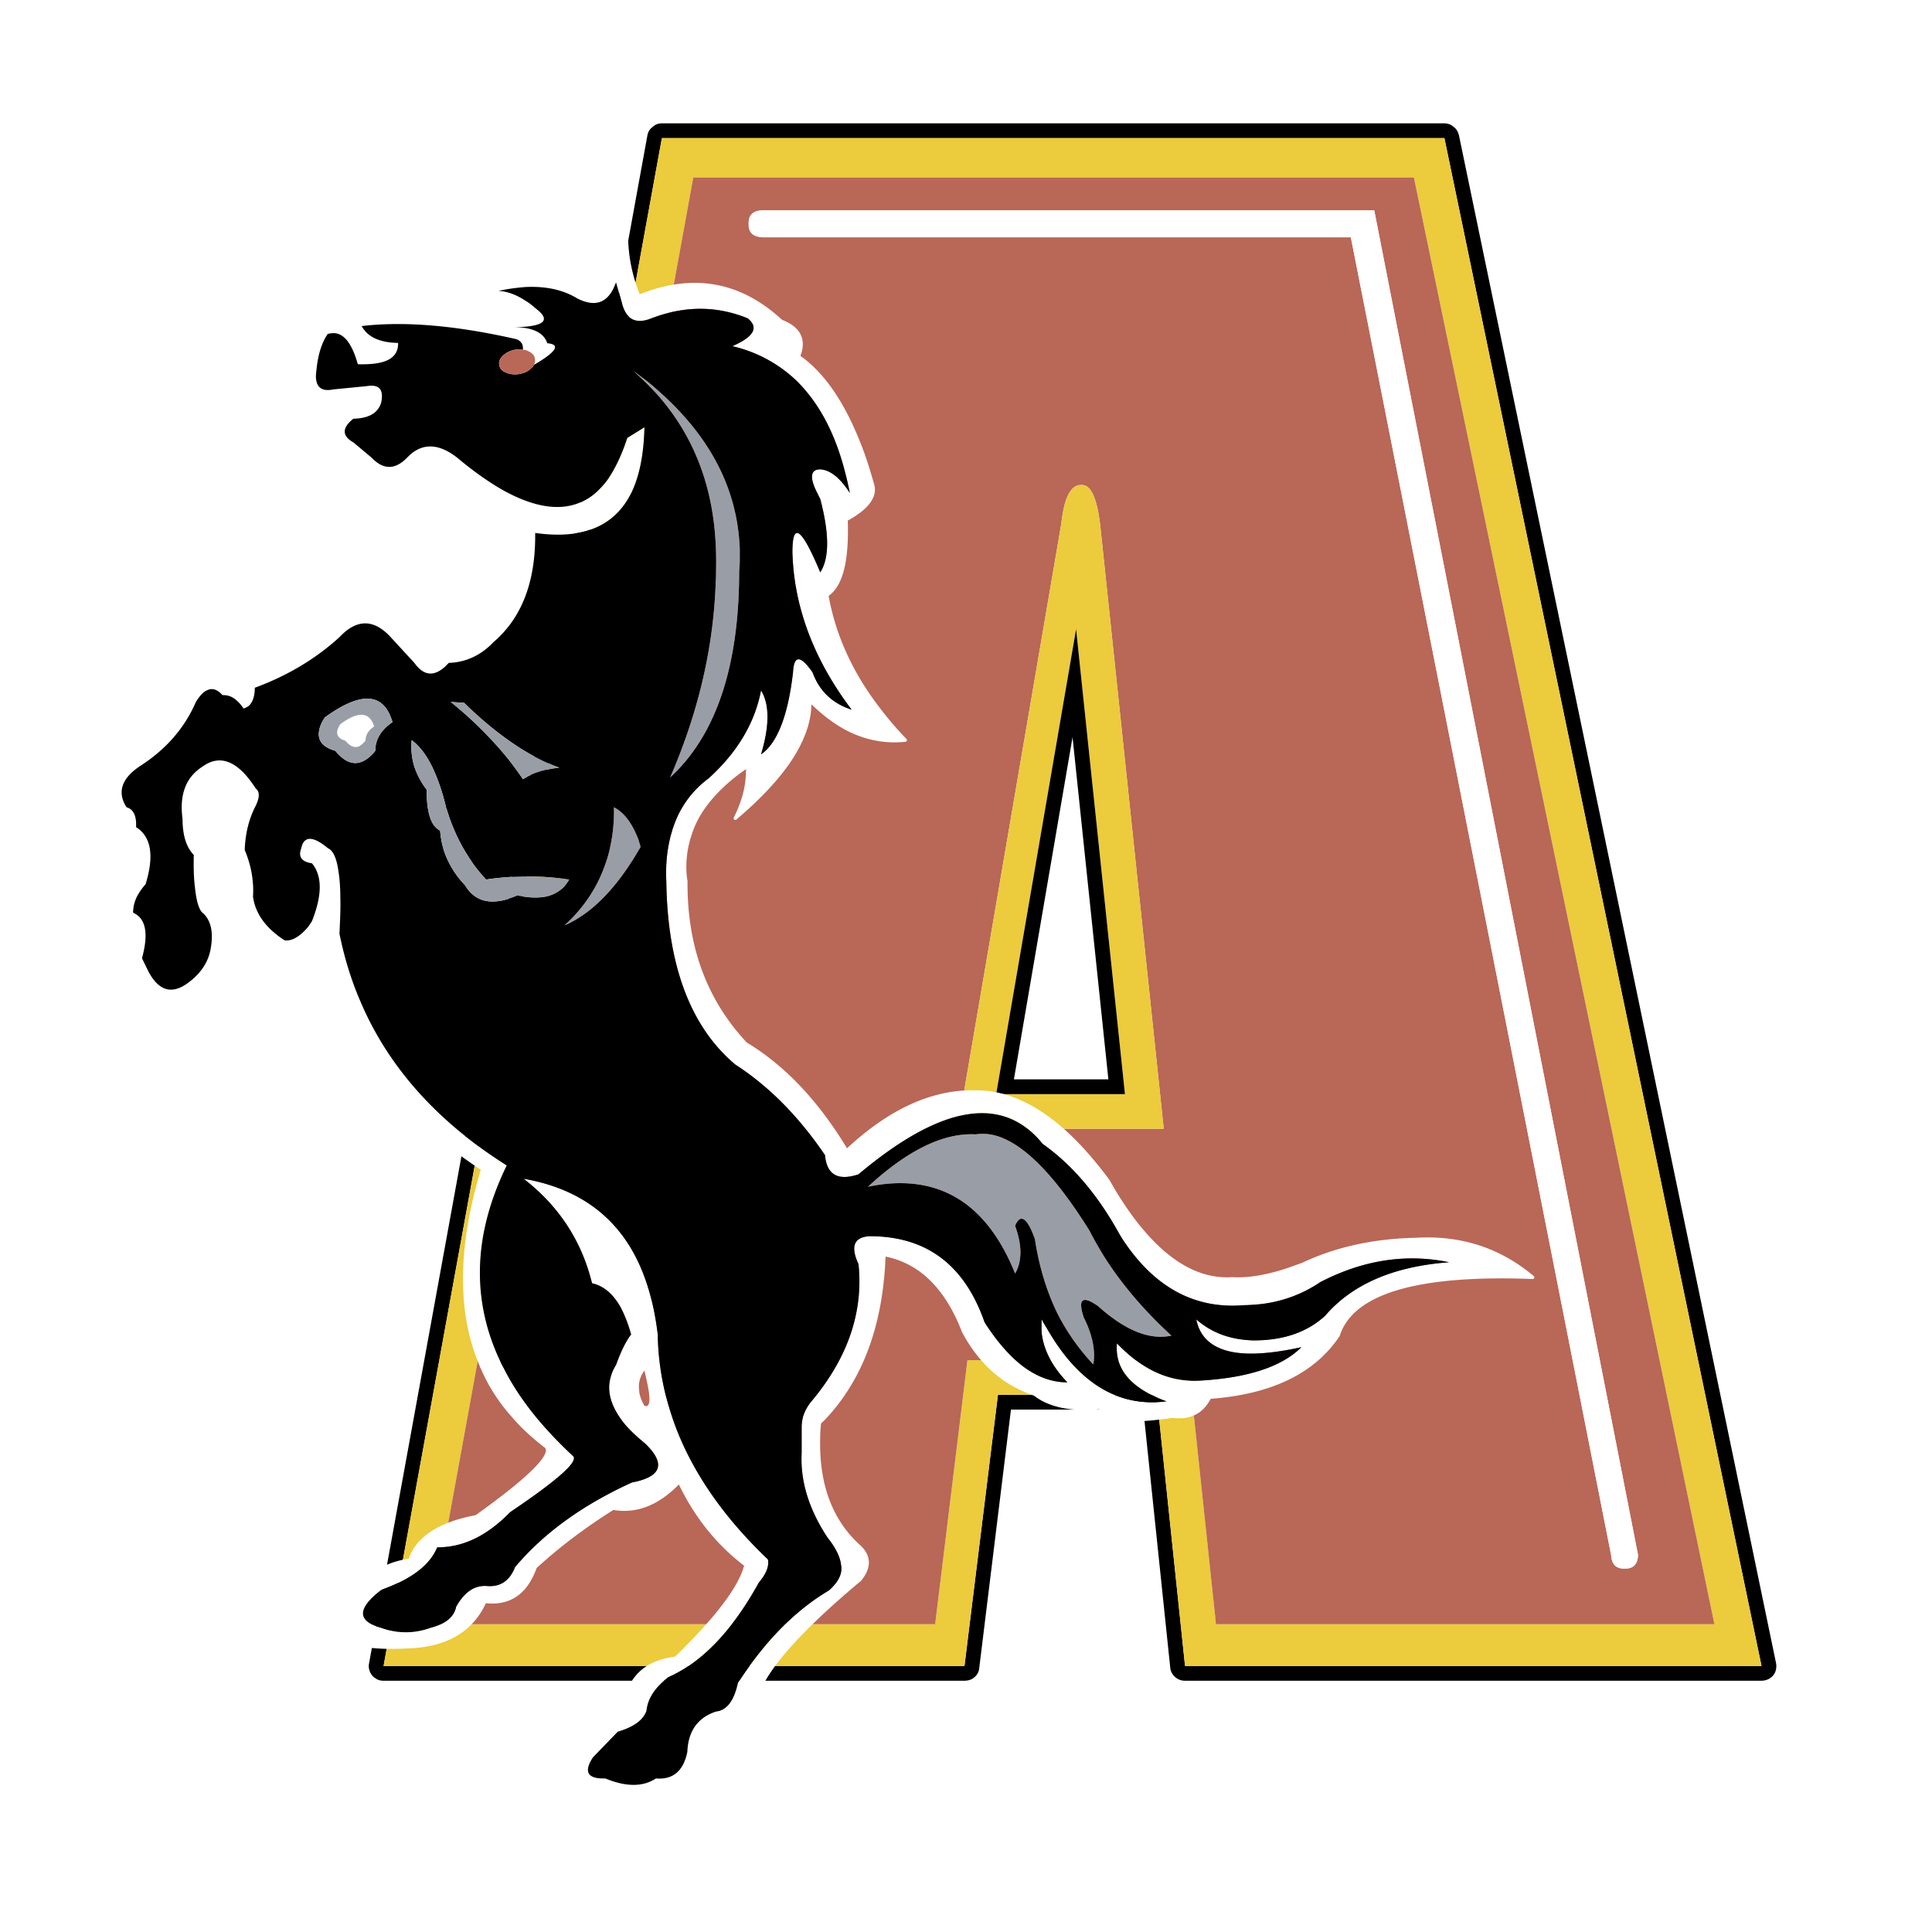
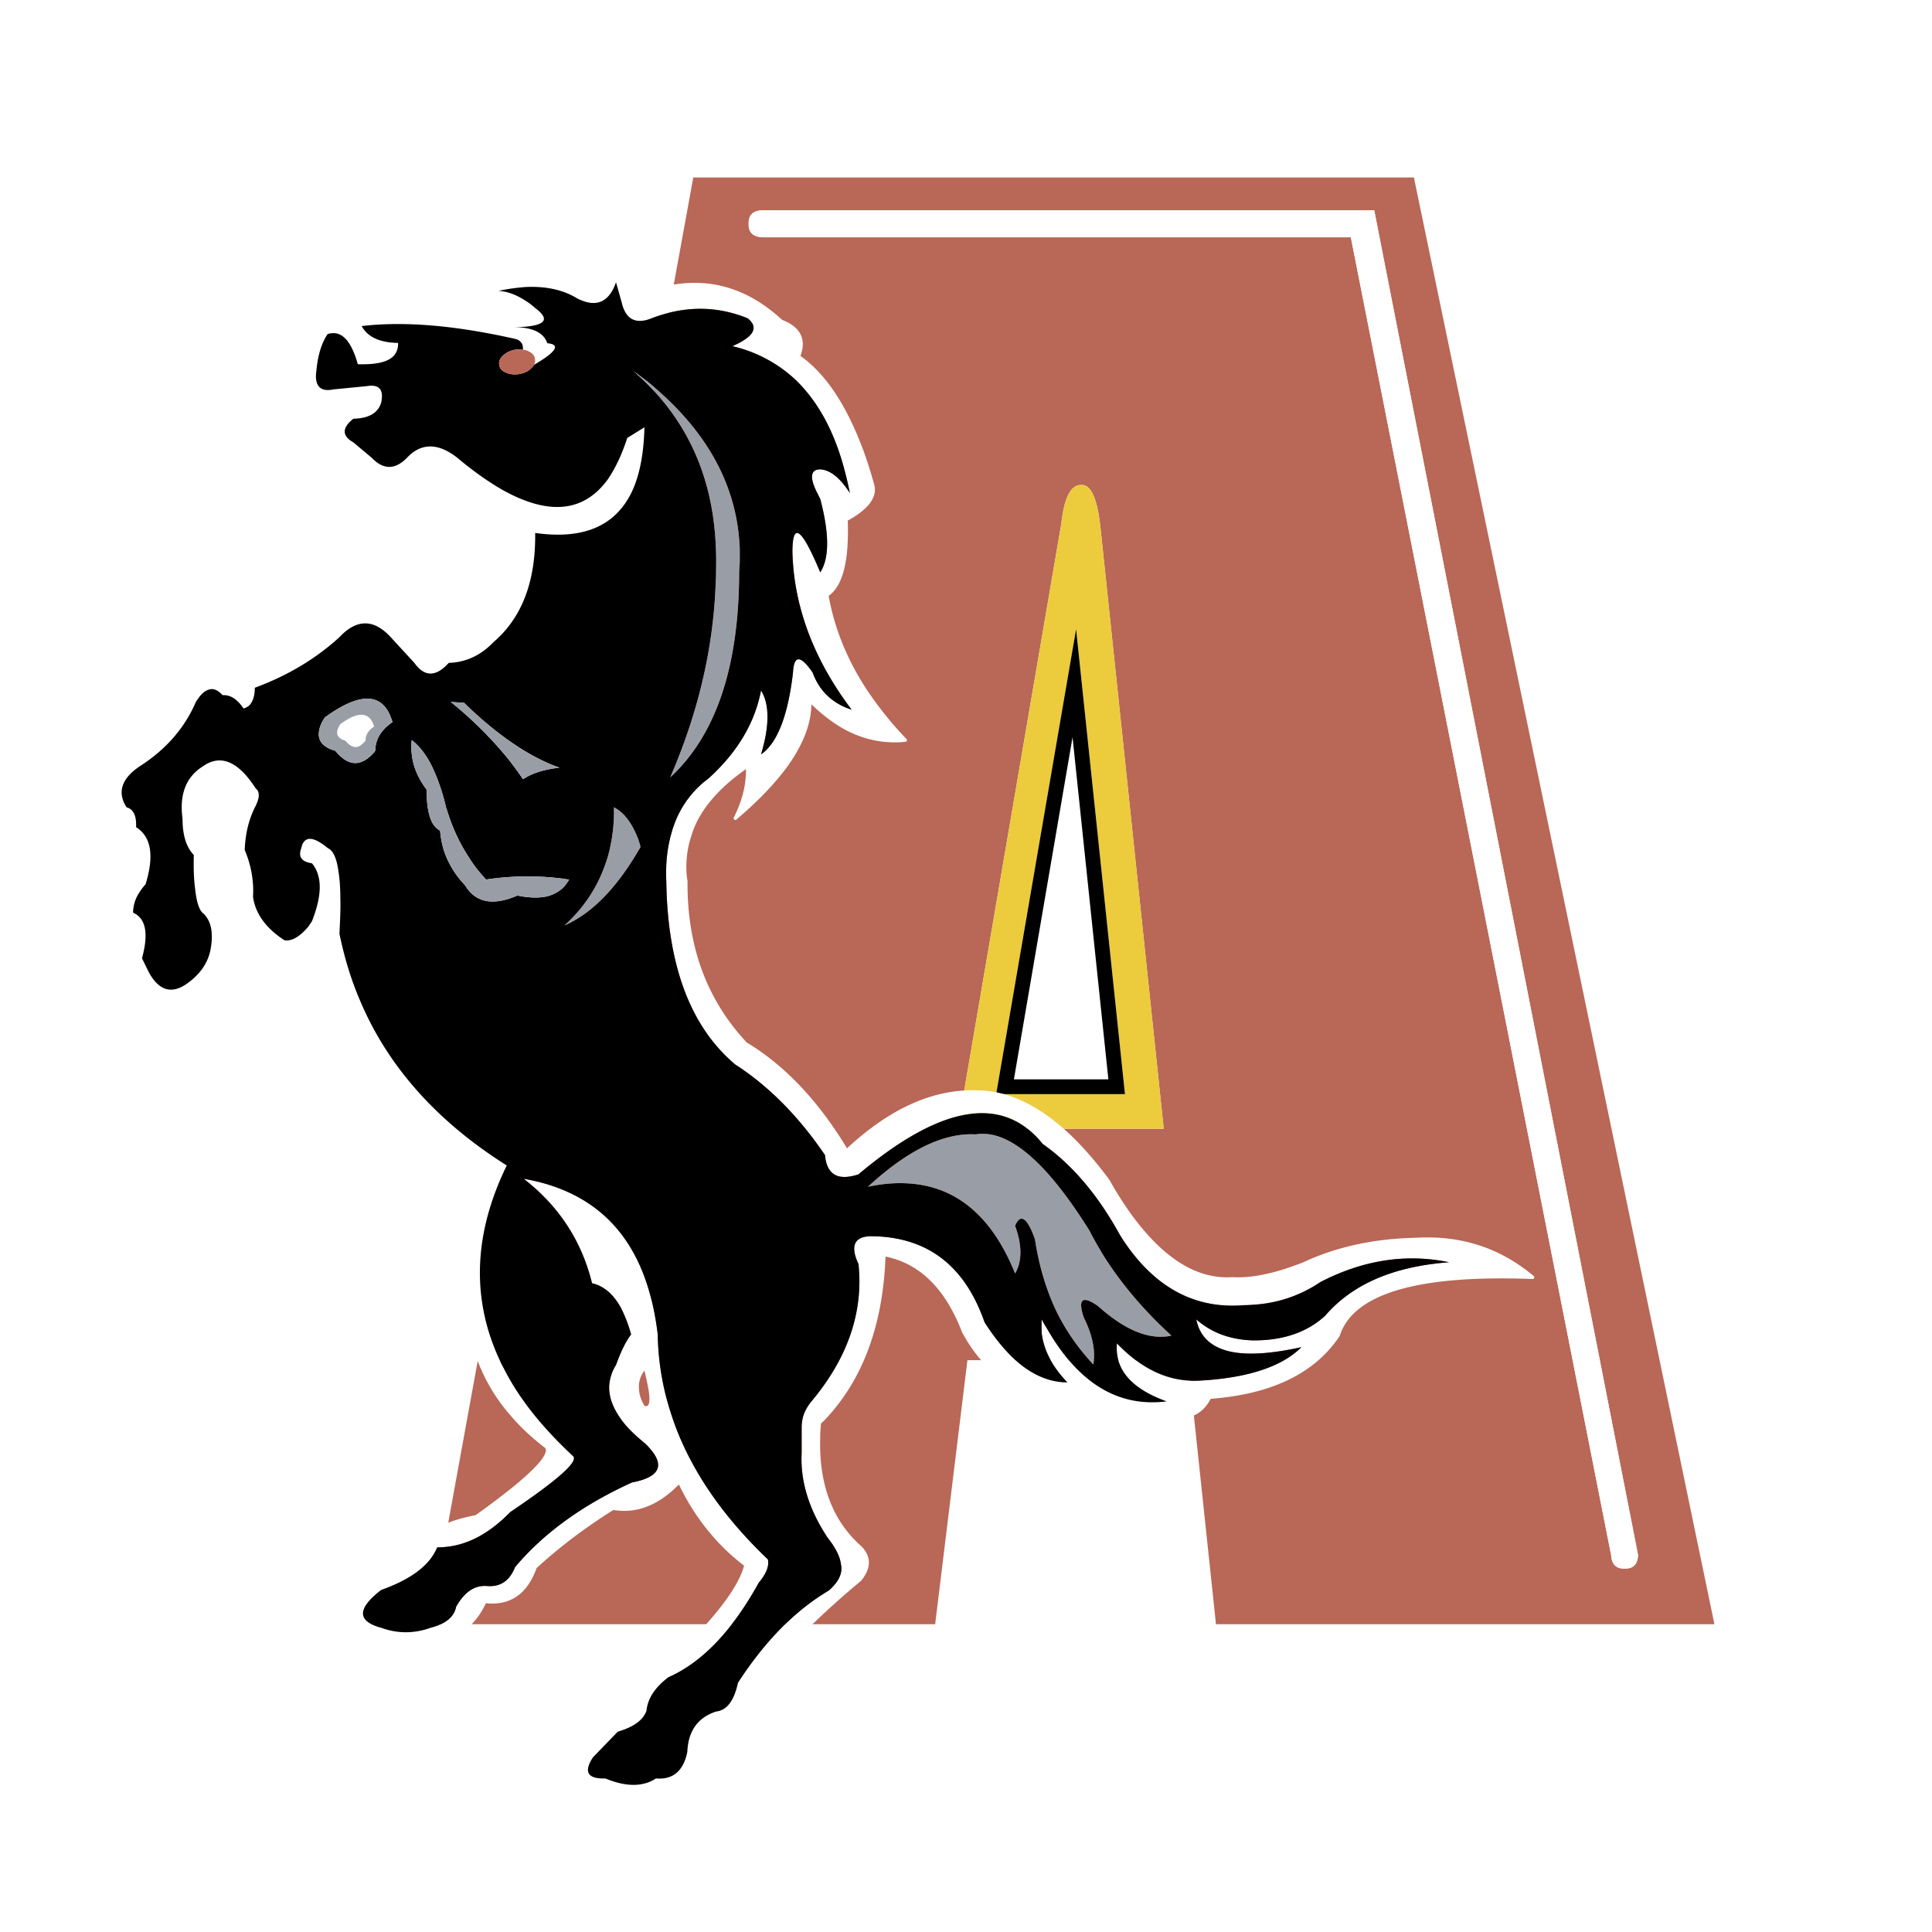
<svg xmlns="http://www.w3.org/2000/svg" width="2500" height="2500" viewBox="0 0 192.756 192.756">
  <path fill-rule="evenodd" clip-rule="evenodd" fill="#fff" d="M0 0h192.756v192.756H0V0z" />
-   <path d="M177.133 166.773c.09-.266.119-.562.061-.857L145.557 13.485c-.09-.325-.236-.62-.531-.827a1.387 1.387 0 0 0-.916-.354H66.037c-.355 0-.68.118-.945.384-.295.207-.443.502-.502.827l-27.767 152.43c-.06.297-.03.562.089.857.118.266.295.502.561.648.236.178.502.236.797.236h57.956c.384 0 .738-.117 1.004-.354.295-.266.443-.561.473-.945l3.16-25.75h13.205l2.688 25.75c.029.355.207.68.473.916.295.266.619.383 1.004.383h57.514c.295 0 .59-.088.826-.236.265-.175.443-.382.56-.677zm-61.737-27.611H99.564l-3.338 27.049H38.27l27.767-152.43h78.072l31.637 152.43h-57.514l-2.836-27.049z" fill-rule="evenodd" clip-rule="evenodd" />
-   <path d="M99.564 139.162h15.832l2.836 27.049h57.514l-31.637-152.43H66.037L38.27 166.211h57.956l3.338-27.049zm21.741 22.885l-.029-.412-2.748-25.928H96.521l-3.22 26.34H42.878l26.29-144.339h71.898l29.982 144.339h-49.743z" fill-rule="evenodd" clip-rule="evenodd" fill="#eccb3c" />
  <path d="M121.275 161.635l.029.412h49.744L141.066 17.708H69.168l-26.29 144.339h50.423l3.22-26.34h22.006l2.748 25.928zm-15.39-109.378c.295-2.687.975-3.957 2.068-3.868.857-.03 1.477 1.27 1.801 3.868l6.352 60.358h-20.56l10.339-60.358zm28.888-28.584H76.05c-.945-.059-1.388-.502-1.358-1.358-.029-.827.414-1.3 1.358-1.329h61.057l26.32 134.153c-.029.945-.502 1.387-1.33 1.357-.855.029-1.299-.412-1.357-1.357L134.773 23.673z" fill-rule="evenodd" clip-rule="evenodd" fill="#b96757" />
  <path d="M107.953 48.389c-1.094-.089-1.773 1.181-2.068 3.868l-10.338 60.358h20.559l-6.352-60.358c-.324-2.598-.943-3.898-1.801-3.868zm4.283 60.771h-12.85l7.975-46.39 4.875 46.39z" fill-rule="evenodd" clip-rule="evenodd" fill="#eccb3c" />
  <path d="M99.387 109.16h12.85l-4.875-46.39-7.975 46.39zm11.195-1.476h-9.424l5.85-34.135 3.574 34.135z" fill-rule="evenodd" clip-rule="evenodd" />
  <path d="M76.05 23.673h58.723l25.967 131.466c.059.945.502 1.387 1.357 1.357.828.029 1.301-.412 1.33-1.357l-26.32-134.153H76.05c-.945.029-1.388.502-1.358 1.329-.029.856.413 1.299 1.358 1.358z" fill-rule="evenodd" clip-rule="evenodd" fill="#fff" />
  <path d="M79.654 35.573c.68-1.654.088-2.835-1.713-3.514-4.135-3.839-8.861-4.666-14.208-2.48-1.27-3.101-1.565-6.29-.856-9.597-2.275.532-3.958 2.805-5.051 6.733-1.861-.118-3.574-.147-5.111-.059-3.249.177-5.671.797-7.266 1.86l1.92 1.536a44.439 44.439 0 0 0-11.432-1.033c-2.186.029-3.929.975-5.229 2.894-.768 1.122-1.359 2.569-1.831 4.341a7.37 7.37 0 0 0-.118 1.742c.177 1.654 1.181 2.716 2.983 3.189-.975 2.835-.178 4.961 2.393 6.378 2.954 2.038 5.701 2.038 8.183 0l.295.975c3.811 1.713 6.144 3.897 7 6.556.03.177.06.325.119.472.236 1.949.029 3.543-.709 4.814-.976 1.712-2.836 2.834-5.583 3.307-2.924-3.75-5.11-5.669-6.558-5.699-2.422.354-4.726 2.008-6.941 5.02-2.245 1.624-4.46 2.421-6.676 2.362-2.126-1.151-3.722-.738-4.874 1.241-.148.413-.354.797-.531 1.181-1.477 2.806-3.663 5.315-6.587 7.589-1.979 1.536-2.245 3.455-.768 5.699-.089 1.772.295 3.278 1.122 4.578-.443 1.299-.679 2.569-.679 3.809a9.792 9.792 0 0 0 .679 3.81c-.147 3.396.65 5.728 2.394 7.027 2.392 1.625 4.519 1.625 6.38 0 2.008-1.74 3.22-3.484 3.633-5.226 1.004.354 1.949.591 2.777.709 3.072.532 4.874-.325 5.346-2.539.385 2.657 1.063 5.167 2.068 7.558 2.54 6.113 7.208 11.4 13.942 15.83-2.333 7.736-2.422 14.232-.177 19.518.03.119.088.236.148.355a17.358 17.358 0 0 0 2.954 4.635c.945 1.123 2.038 2.127 3.249 3.072 1.152.68-1.122 3.041-6.823 7.115-3.692.68-5.908 2.156-6.617 4.342-2.747.354-4.992 1.92-6.735 4.666-1.684 2.953.502 4.281 6.528 3.957 3.84-.119 6.41-1.654 7.68-4.52 2.422.297 4.105-.826 5.021-3.424 2.245-2.066 4.844-4.047 7.769-5.877 2.334.414 4.52-.443 6.617-2.658 1.595 3.396 3.811 6.172 6.646 8.328-.532 2.215-2.895 5.314-7.001 9.301-2.806.326-4.489 1.771-5.021 4.371-4.49 1.211-6.499 3.633-6.085 7.293-.059 1.832 1.33 2.777 4.195 2.836 1.92.68 3.751.68 5.494 0 3.722-.768 5.494-2.953 5.287-6.645 2.6-.531 3.959-1.713 4.077-3.514.384-2.273 2.895-5.492 7.562-9.715a91.347 91.347 0 0 1 2.865-2.48c.591-.738.827-1.418.68-2.068-.089-.412-.296-.768-.68-1.15-2.865-2.541-4.253-6.172-4.136-10.838 0-.531.03-1.033.089-1.564a1.73 1.73 0 0 1 .325-.326c3.811-3.957 5.878-9.42 6.115-16.477 3.574.648 6.232 3.219 7.946 7.678 1.093 2.037 2.482 3.662 4.224 4.842.887.592 1.832 1.035 2.895 1.418 1.477 1.152 3.664 1.594 6.529 1.328.236 1.24 2.629 1.537 7.207.857 1.742.236 2.953-.414 3.693-1.891 6.113-.443 10.367-2.51 12.818-6.172 1.389-4.311 7.857-6.23 19.408-5.787-3.338-2.805-7.209-4.045-11.668-3.779-4.166.088-7.947.914-11.254 2.48-.828.295-1.596.59-2.334.797-1.744.502-3.309.738-4.697.65-3.516.236-6.854-1.803-10.043-6.084a34.302 34.302 0 0 1-2.363-3.691c-1.949-2.627-3.898-4.695-5.85-6.143-2.422-1.801-4.844-2.717-7.236-2.717-4.343-.146-8.655 1.803-12.998 5.877-2.865-4.783-6.203-8.357-10.072-10.689-4.018-4.281-6.026-9.685-5.968-16.212a7.615 7.615 0 0 1-.118-1.417c0-1.151.178-2.214.532-3.248.266-.886.68-1.712 1.211-2.51 1.063-1.565 2.57-3.012 4.549-4.341 0 .62-.029 1.24-.118 1.86-.177 1.122-.561 2.244-1.123 3.366 2.364-2.008 4.166-3.928 5.406-5.758 1.418-2.126 2.098-4.134 2.009-6.024 1.211 1.211 2.422 2.155 3.692 2.835 1.861.974 3.81 1.358 5.849 1.151a33.598 33.598 0 0 1-2.569-2.982c-2.807-3.603-4.55-7.441-5.259-11.487 1.448-.945 2.068-3.425 1.92-7.53 2.068-1.122 2.954-2.274 2.658-3.426-.295-1.033-.59-2.037-.916-2.953-1.123-3.13-2.422-5.61-3.928-7.471-.798-.976-1.655-1.803-2.571-2.423zm-.177 2.422c2.186 2.156 3.811 5.138 4.815 9.036.177.679.355 1.417.502 2.155-.414-.649-.827-1.151-1.241-1.536-.591-.531-1.152-.797-1.713-.827-1.004 0-1.093.856-.236 2.48.059.147.147.296.236.473.916 3.484.916 5.906 0 7.323-1.861-4.458-2.777-5.108-2.777-2.008.029.856.088 1.712.207 2.569.621 4.547 2.51 8.917 5.701 13.141-1.92-.62-3.22-1.86-3.898-3.721-1.211-1.742-1.861-1.742-1.95 0-.502 4.371-1.595 7.087-3.19 8.179.856-2.863.856-4.99 0-6.378-.62 3.248-2.363 6.172-5.228 8.771a9.87 9.87 0 0 0-3.457 4.666c-.148.384-.236.738-.354 1.151a14.617 14.617 0 0 0-.384 2.362 16.4 16.4 0 0 0-.029 2.096c.118 8.417 2.422 14.528 6.882 18.278 3.339 2.156 6.322 5.168 8.951 9.037.177 1.949 1.271 2.598 3.338 1.92 7.267-6.113 12.908-7.648 16.867-4.549a9.161 9.161 0 0 1 1.506 1.506c2.896 2.037 5.465 5.021 7.65 8.977.09.148.178.297.268.443 3.16 4.873 7.236 7.088 12.17 6.674.383 0 .768-.029 1.152-.059a13.225 13.225 0 0 0 6.469-2.244c4.283-2.215 8.566-2.865 12.85-1.979-5.555.414-9.66 2.186-12.377 5.344-1.803 1.654-4.225 2.482-7.238 2.451-.738-.029-1.477-.117-2.156-.295a8.08 8.08 0 0 1-3.455-1.801c.295 1.477 1.152 2.451 2.6 2.982 1.742.65 4.371.561 7.887-.207-1.949 1.949-5.348 3.072-10.191 3.338h-.029c-2.955.146-5.672-1.094-8.184-3.721-.236 2.568 1.42 4.518 4.963 5.787-4.844.619-8.861-1.83-11.992-7.354a7.638 7.638 0 0 1-.473-.826c-.029.473-.029.945 0 1.418.207 1.652 1.033 3.277 2.57 4.871-1.684 0-3.309-.648-4.844-1.918-1.182-1.004-2.334-2.363-3.428-4.076-2.008-5.758-5.819-8.592-11.461-8.592-1.565.088-1.949 1.004-1.122 2.775.502 4.783-1.063 9.359-4.667 13.672a4.42 4.42 0 0 0-.857 1.535 4.46 4.46 0 0 0-.147 1.092v2.541c-.148 2.834.738 5.67 2.599 8.475.798 1.004 1.24 1.889 1.329 2.688.178.855-.236 1.713-1.211 2.568-3.338 1.979-6.351 5.02-9.068 9.213-.384 1.773-1.093 2.746-2.186 2.865-1.802.59-2.777 1.918-2.865 4.016-.384 1.92-1.447 2.805-3.131 2.658-1.3.855-2.983.855-5.051 0-1.772.059-2.186-.65-1.241-2.098l2.481-2.568c1.595-.473 2.54-1.152 2.866-2.098.118-1.209.856-2.332 2.186-3.336 3.397-1.506 6.381-4.666 9.01-9.42.739-.887 1.063-1.654.916-2.332-4.343-4.135-7.414-8.535-9.187-13.172a33.117 33.117 0 0 1-1.034-3.307 26.9 26.9 0 0 1-.768-5.965c-.178-1.447-.414-2.746-.768-3.986-1.773-6.525-5.967-10.395-12.613-11.547 3.515 2.717 5.79 6.203 6.823 10.424 1.182.268 2.127 1.094 2.866 2.422.384.738.738 1.623 1.033 2.688-.501.65-1.004 1.654-1.505 3.041a4.497 4.497 0 0 0-.68 2.037c-.059 1.242.443 2.48 1.507 3.811.561.68 1.271 1.328 2.097 2.008 2.068 2.008 1.625 3.307-1.33 3.869-4.934 2.244-8.802 5.049-11.668 8.445-.531 1.357-1.447 1.979-2.747 1.889-1.27-.117-2.304.592-3.131 2.068-.207 1.033-1.063 1.711-2.54 2.096-1.654.592-3.309.592-4.934 0-2.422-.65-2.422-1.92 0-3.779 2.983-1.064 4.844-2.451 5.583-4.252 2.57.029 4.992-1.152 7.296-3.516 4.727-3.188 6.824-5.049 6.263-5.58-1.388-1.299-2.629-2.598-3.722-3.928-1.3-1.594-2.363-3.189-3.191-4.842a6.187 6.187 0 0 1-.384-.77c-2.865-6.111-2.659-12.607.68-19.459-6.972-4.4-11.846-9.863-14.622-16.418-.916-2.127-1.595-4.371-2.068-6.704.059-1.271.119-2.451.089-3.426 0-1.093-.06-1.978-.178-2.716-.177-1.358-.531-2.156-1.063-2.392-1.506-1.24-2.393-1.24-2.658 0-.325.856.03 1.358 1.063 1.506.266.325.473.679.591 1.093.384 1.181.177 2.747-.591 4.695-.147.207-.266.414-.384.561-.502.59-.975.975-1.418 1.181-.325.147-.65.207-.945.147-1.862-1.21-2.896-2.657-3.131-4.341a8.902 8.902 0 0 0-.03-1.536c-.088-1.033-.355-2.066-.797-3.129.059-1.625.413-3.101 1.093-4.4.413-.856.413-1.417 0-1.742-1.744-2.717-3.516-3.455-5.288-2.186-1.684 1.063-2.333 2.806-2.009 5.227 0 1.654.384 2.835 1.123 3.603-.029 1.27 0 2.363.118 3.249.148 1.417.414 2.303.856 2.599.739.737.975 1.831.739 3.336-.207 1.447-1.005 2.688-2.452 3.691-1.506 1.033-2.777.65-3.781-1.24l-.649-1.329c.679-2.48.384-3.986-.887-4.548 0-.649.178-1.299.562-1.919.178-.295.413-.62.68-.916.886-2.864.561-4.754-.946-5.699.059-1.122-.266-1.801-.945-1.979-.975-1.506-.502-2.923 1.418-4.163 2.54-1.654 4.372-3.751 5.494-6.349.384-.621.768-1.034 1.152-1.181.502-.236 1.004-.06 1.507.502.561-.029 1.063.177 1.506.62.207.177.384.413.591.709.207-.06.384-.148.561-.296.355-.354.562-.944.562-1.771 3.278-1.211 6.085-2.894 8.448-5.049 1.714-1.832 3.427-1.832 5.11 0l2.363 2.568c1.004 1.417 2.156 1.417 3.427 0 1.743-.059 3.219-.768 4.46-2.067 2.836-2.421 4.225-6.053 4.165-10.896 4.815.679 8.005-.679 9.659-4.134.769-1.653 1.182-3.779 1.241-6.408l-1.714 1.063c-.531 1.654-1.181 3.012-1.92 4.104-2.363 3.277-5.819 3.662-10.398 1.151-1.417-.797-2.983-1.89-4.637-3.277-1.92-1.506-3.604-1.506-5.021 0-1.182 1.211-2.363 1.211-3.516 0l-1.832-1.536c-1.152-.65-1.152-1.447 0-2.362 1.566-.03 2.482-.591 2.777-1.625.266-1.299-.207-1.831-1.447-1.625l-3.309.325c-1.004.207-1.565-.089-1.714-.856-.058-.266-.058-.59 0-1.003.148-1.536.503-2.747 1.124-3.662.177-.059.354-.089.531-.089.532-.029 1.004.236 1.418.739.413.531.768 1.299 1.063 2.362 1.181.03 2.097-.059 2.776-.325.856-.325 1.27-.945 1.241-1.802-1.832-.029-3.042-.59-3.634-1.683 4.284-.502 9.364-.06 15.272 1.27.236.06.414.118.532.266.236.178.295.443.295.827.177 0 .355.059.532.147.385.178.621.414.65.768.059.207 0 .414-.088.591 2.245-1.3 2.688-2.037 1.329-2.155-.295-.886-1.122-1.417-2.54-1.565a6.855 6.855 0 0 0-.797-.059h.797c2.393-.148 2.835-.769 1.329-1.891a6.361 6.361 0 0 0-1.034-.768c-.856-.561-1.742-.886-2.628-.944.975-.207 1.92-.325 2.747-.385 2.039-.088 3.722.295 5.081 1.123 1.891.974 3.19.443 3.9-1.594l.56 1.978c.384 1.712 1.389 2.245 2.955 1.624 3.308-1.27 6.528-1.27 9.629 0 1.123.916.621 1.831-1.536 2.776a13.77 13.77 0 0 1 6.405 3.461zM22.644 80.074c.088.147.088.443 0 .857-.177.649-.266 1.357-.296 2.155.178.768.237 1.535.237 2.303.502.856.65 1.772.443 2.776-.118 1.446.473 2.775 1.743 4.045-1.152.797-1.95 0-2.393-2.451.029-.532 0-1.034-.088-1.506-.177-.768-.473-1.447-.945-2.037-.177-.236-.266-1.211-.266-2.864-.178-.384-.267-.975-.267-1.801-.088-1.181.089-2.038.502-2.54.444-.65.887-.295 1.33 1.063zm42.093 58.793c.148 1.094 0 1.564-.442 1.389-.325-.561-.502-1.064-.532-1.564-.088-.709.089-1.359.532-1.949.206.855.353 1.564.442 2.124z" fill-rule="evenodd" clip-rule="evenodd" fill="#fff" />
  <path d="M84.292 47.031c-1.004-3.898-2.629-6.88-4.815-9.036a13.708 13.708 0 0 0-6.41-3.455c2.156-.945 2.658-1.86 1.536-2.776-3.102-1.27-6.321-1.27-9.629 0-1.566.621-2.57.088-2.955-1.624l-.56-1.978c-.709 2.037-2.009 2.568-3.9 1.594-1.359-.827-3.042-1.21-5.081-1.123-.827.06-1.772.178-2.747.385.886.059 1.772.384 2.628.944.354.207.709.473 1.034.768 1.506 1.122 1.063 1.742-1.329 1.891h-.797c.266 0 .561.029.797.059 1.418.148 2.245.68 2.54 1.565 1.359.118.916.855-1.329 2.155a.919.919 0 0 1-.266.325c-.296.325-.709.502-1.211.591-.089.029-.177.029-.236.029-.414.029-.769-.029-1.093-.178-.384-.147-.62-.413-.65-.738-.088-.354.059-.649.354-.945a2.34 2.34 0 0 1 1.211-.59c.148-.029.295-.029.443-.029.118 0 .236 0 .354.029 0-.384-.059-.649-.295-.827-.118-.147-.295-.206-.532-.266-5.908-1.329-10.988-1.771-15.272-1.27.591 1.092 1.802 1.653 3.634 1.683.029.857-.384 1.477-1.241 1.802-.68.266-1.596.354-2.776.325-.296-1.063-.65-1.831-1.063-2.362-.414-.502-.887-.768-1.418-.739-.177 0-.354.03-.531.089-.621.916-.975 2.126-1.124 3.662-.058.413-.058.738 0 1.003.148.768.71 1.063 1.714.856l3.309-.325c1.241-.207 1.713.325 1.447 1.625-.295 1.033-1.211 1.594-2.777 1.625-1.152.915-1.152 1.712 0 2.362l1.832 1.536c1.152 1.211 2.333 1.211 3.516 0 1.417-1.506 3.101-1.506 5.021 0 1.654 1.388 3.22 2.48 4.637 3.277 4.579 2.511 8.035 2.126 10.398-1.151.739-1.093 1.389-2.451 1.92-4.104l1.714-1.063c-.06 2.629-.473 4.755-1.241 6.408-1.654 3.455-4.844 4.813-9.659 4.134.06 4.843-1.329 8.475-4.165 10.896-1.241 1.299-2.717 2.008-4.46 2.067-1.271 1.417-2.422 1.417-3.427 0l-2.363-2.568c-1.684-1.832-3.396-1.832-5.11 0-2.363 2.155-5.169 3.838-8.448 5.049 0 .827-.207 1.417-.562 1.771a1.477 1.477 0 0 1-.561.296c-.207-.296-.384-.532-.591-.709-.443-.443-.945-.649-1.506-.62-.502-.562-1.005-.738-1.507-.502-.384.147-.768.561-1.152 1.181-1.123 2.598-2.954 4.695-5.494 6.349-1.92 1.24-2.393 2.657-1.418 4.163.679.177 1.004.857.945 1.979 1.507.945 1.832 2.835.946 5.699-.267.295-.502.62-.68.916a3.606 3.606 0 0 0-.562 1.919c1.271.562 1.566 2.067.887 4.548l.649 1.329c1.004 1.891 2.275 2.273 3.781 1.24 1.447-1.004 2.245-2.245 2.452-3.691.235-1.506 0-2.599-.739-3.336-.443-.296-.708-1.181-.856-2.599-.118-.886-.147-1.979-.118-3.249-.738-.768-1.123-1.949-1.123-3.603-.325-2.421.325-4.164 2.009-5.227 1.772-1.27 3.544-.531 5.288 2.186.413.325.413.886 0 1.742-.68 1.299-1.035 2.776-1.093 4.4.442 1.063.709 2.096.797 3.129.059.502.059 1.004.03 1.536.236 1.684 1.27 3.13 3.131 4.341.295.06.62 0 .945-.147.443-.207.916-.591 1.418-1.181.118-.147.236-.354.384-.561.768-1.949.975-3.514.591-4.695a3.015 3.015 0 0 0-.591-1.093c-1.034-.147-1.388-.649-1.063-1.506.266-1.24 1.152-1.24 2.658 0 .532.236.887 1.034 1.063 2.392.118.738.178 1.624.178 2.716.03.975-.03 2.155-.089 3.426.473 2.333 1.152 4.577 2.068 6.704 2.776 6.555 7.65 12.018 14.622 16.418-3.338 6.852-3.545 13.348-.68 19.459.088.236.236.504.384.77.828 1.652 1.891 3.248 3.191 4.842 1.093 1.33 2.333 2.629 3.722 3.928.561.531-1.536 2.393-6.263 5.58-2.304 2.363-4.726 3.545-7.296 3.516-.739 1.801-2.6 3.188-5.583 4.252-2.422 1.859-2.422 3.129 0 3.779 1.625.592 3.279.592 4.934 0 1.477-.385 2.333-1.062 2.54-2.096.827-1.477 1.861-2.186 3.131-2.068 1.3.09 2.216-.531 2.747-1.889 2.866-3.396 6.734-6.201 11.668-8.445 2.954-.562 3.397-1.861 1.33-3.869-.827-.68-1.537-1.328-2.097-2.008-1.063-1.33-1.566-2.568-1.507-3.811.06-.678.266-1.387.68-2.037.501-1.387 1.004-2.391 1.505-3.041a13.813 13.813 0 0 0-1.033-2.688c-.739-1.328-1.684-2.154-2.866-2.422-1.034-4.221-3.308-7.707-6.823-10.424 6.646 1.152 10.84 5.021 12.613 11.547.354 1.24.59 2.539.768 3.986.029 2.037.295 4.016.768 5.965a32.858 32.858 0 0 0 1.034 3.307c1.773 4.637 4.844 9.037 9.187 13.172.147.678-.177 1.445-.916 2.332-2.629 4.754-5.612 7.914-9.01 9.42-1.329 1.004-2.068 2.127-2.186 3.336-.326.945-1.271 1.625-2.866 2.098l-2.481 2.568c-.945 1.447-.532 2.156 1.241 2.098 2.068.855 3.751.855 5.051 0 1.684.146 2.748-.738 3.131-2.658.088-2.098 1.063-3.426 2.865-4.016 1.093-.119 1.802-1.092 2.186-2.865 2.718-4.193 5.73-7.234 9.068-9.213.975-.855 1.389-1.713 1.211-2.568-.089-.799-.531-1.684-1.329-2.688-1.861-2.805-2.747-5.641-2.599-8.475v-2.541c0-.383.059-.738.147-1.092a4.437 4.437 0 0 1 .857-1.535c3.604-4.312 5.169-8.889 4.667-13.672-.827-1.771-.443-2.688 1.122-2.775 5.643 0 9.453 2.834 11.461 8.592 1.094 1.713 2.246 3.072 3.428 4.076 1.535 1.27 3.16 1.918 4.844 1.918-1.537-1.594-2.363-3.219-2.57-4.871a11.567 11.567 0 0 1 0-1.418c.148.295.295.561.473.826 3.131 5.523 7.148 7.973 11.992 7.354-3.543-1.27-5.199-3.219-4.963-5.787 2.512 2.627 5.229 3.867 8.184 3.721h.029c4.844-.266 8.242-1.389 10.191-3.338-3.516.768-6.145.857-7.887.207-1.447-.531-2.305-1.506-2.6-2.982a8.08 8.08 0 0 0 3.455 1.801c.68.178 1.418.266 2.156.295 3.014.031 5.436-.797 7.238-2.451 2.717-3.158 6.822-4.93 12.377-5.344-4.283-.887-8.566-.236-12.85 1.979a13.225 13.225 0 0 1-6.469 2.244c-.385.029-.77.059-1.152.059-4.934.414-9.01-1.801-12.17-6.674-.09-.146-.178-.295-.268-.443-2.186-3.955-4.754-6.939-7.65-8.977a9.161 9.161 0 0 0-1.506-1.506c-3.959-3.1-9.6-1.564-16.867 4.549-2.067.678-3.161.029-3.338-1.92-2.629-3.869-5.612-6.881-8.951-9.037-4.46-3.75-6.764-9.861-6.882-18.278a16.775 16.775 0 0 1 .029-2.096c.06-.827.207-1.625.384-2.362.118-.414.207-.768.354-1.151a9.863 9.863 0 0 1 3.457-4.666c2.865-2.599 4.608-5.522 5.228-8.771.856 1.388.856 3.515 0 6.378 1.595-1.092 2.688-3.809 3.19-8.179.089-1.742.739-1.742 1.95 0 .679 1.861 1.979 3.101 3.898 3.721-3.19-4.223-5.08-8.594-5.701-13.141a24.72 24.72 0 0 1-.207-2.569c0-3.101.916-2.451 2.777 2.008.916-1.417.916-3.839 0-7.323-.089-.177-.178-.325-.236-.473-.857-1.624-.768-2.48.236-2.48.562.03 1.123.295 1.713.827.414.384.827.886 1.241 1.536a33.512 33.512 0 0 0-.497-2.161zm5.849 71.018c-1.123-.029-2.305.09-3.545.355 3.958-3.662 7.562-5.404 10.751-5.227.916-.148 1.891 0 2.865.441 2.57 1.152 5.377 4.193 8.479 9.154.414.828.887 1.625 1.359 2.422 1.771 2.834 4.047 5.521 6.822 8.062-2.186.471-4.637-.533-7.324-2.953-1.566-1.094-2.039-.709-1.418 1.15.887 1.771 1.18 3.338.945 4.666a21.641 21.641 0 0 1-3.574-5.078c-1.094-2.244-1.832-4.695-2.246-7.412-.768-2.156-1.447-2.6-1.979-1.33.709 1.949.709 3.545 0 4.756-2.362-5.875-6.084-8.887-11.135-9.006zM73.806 54.768v1.152c0 .354-.029.708-.059 1.062 0 9.509-2.304 16.359-6.883 20.582 2.806-6.467 4.343-12.993 4.549-19.607.029-.325.029-.65.029-.975.03-1.211 0-2.392-.088-3.514-.473-6.202-2.836-11.369-7.09-15.474-.354-.325-.708-.679-1.093-1.003.473.354.886.678 1.33 1.003 5.967 4.814 9.068 10.395 9.305 16.774zM51.799 74.582c1.389.886 2.748 1.565 4.018 2.008-1.565.177-2.748.562-3.634 1.152a39.833 39.833 0 0 0-1.565-2.126 38.775 38.775 0 0 0-5.642-5.581l1.329.088c1.89 1.86 3.752 3.336 5.494 4.459zm4.519 17.748c1.95-1.772 3.309-3.839 4.106-6.202a11.36 11.36 0 0 0 .531-2.037c.029-.089.059-.178.059-.295.177-1.034.266-2.097.236-3.249 1.004.502 1.831 1.595 2.452 3.249.029.147.088.295.147.443a.85.85 0 0 0 .059.266c-.059.088-.118.207-.177.296-2.272 3.896-4.754 6.376-7.413 7.529zm-.029-3.87a3.636 3.636 0 0 1-1.743.975c-.828.177-1.773.147-2.925-.089-2.452 1.063-4.194.708-5.228-1.033a9.105 9.105 0 0 1-1.713-2.48c-.443-.916-.68-1.89-.768-2.953a2.02 2.02 0 0 1-.827-.886c-.354-.739-.532-1.801-.502-3.189a7.927 7.927 0 0 1-1.24-2.303 6.709 6.709 0 0 1-.266-2.658c.944.709 1.743 1.86 2.392 3.455.385.915.739 2.008 1.034 3.248 0 .059.03.118.06.177.561 1.86 1.329 3.484 2.274 4.902.473.768 1.063 1.477 1.654 2.126a27.895 27.895 0 0 1 8.301 0 4.464 4.464 0 0 1-.503.708zM37.354 75.025c-1.3 1.506-2.6 1.477-3.899-.118-1.241-.354-1.773-1.004-1.625-1.949.059-.413.236-.886.591-1.388 3.633-2.628 5.878-2.481 6.735.472-1.152.798-1.713 1.743-1.713 2.865-.029.029-.059.058-.089.118z" fill-rule="evenodd" clip-rule="evenodd" />
  <path d="M86.596 118.404c1.24-.266 2.422-.385 3.545-.355 5.051.119 8.773 3.131 11.136 9.008.709-1.211.709-2.807 0-4.756.531-1.27 1.211-.826 1.979 1.33.414 2.717 1.152 5.168 2.246 7.412a21.641 21.641 0 0 0 3.574 5.078c.234-1.328-.059-2.895-.945-4.666-.621-1.859-.148-2.244 1.418-1.15 2.688 2.42 5.139 3.424 7.324 2.953-2.775-2.541-5.051-5.229-6.822-8.062-.473-.797-.945-1.594-1.359-2.422-3.102-4.961-5.908-8.002-8.479-9.154-.975-.441-1.949-.59-2.865-.441-3.19-.179-6.794 1.563-10.752 5.225zM73.806 55.919v-1.152c-.236-6.378-3.338-11.959-9.305-16.773-.444-.325-.857-.649-1.33-1.003.385.325.739.678 1.093 1.003 4.254 4.104 6.617 9.272 7.09 15.474.088 1.122.118 2.303.088 3.514 0 .325 0 .65-.029.975-.207 6.614-1.743 13.141-4.549 19.607 4.579-4.223 6.883-11.073 6.883-20.582.029-.354.059-.709.059-1.063zM55.816 76.589c-1.27-.442-2.629-1.122-4.018-2.008-1.742-1.122-3.604-2.598-5.494-4.459l-1.329-.088a38.775 38.775 0 0 1 5.642 5.581 39.833 39.833 0 0 1 1.565 2.126c.887-.59 2.069-.974 3.634-1.152zM60.425 86.127c-.798 2.363-2.157 4.43-4.106 6.202 2.659-1.152 5.141-3.633 7.415-7.53.059-.089.118-.208.177-.296a.85.85 0 0 1-.059-.266 2.527 2.527 0 0 1-.147-.443c-.621-1.654-1.448-2.747-2.452-3.249a16.483 16.483 0 0 1-.236 3.249c0 .118-.03.207-.059.295a11.61 11.61 0 0 1-.533 2.038zM54.546 89.435a3.628 3.628 0 0 0 1.743-.975c.177-.207.354-.443.502-.708a27.895 27.895 0 0 0-8.301 0c-.591-.65-1.182-1.359-1.654-2.126-.945-1.417-1.713-3.042-2.274-4.902-.03-.059-.06-.118-.06-.177a20.962 20.962 0 0 0-1.034-3.248c-.649-1.595-1.447-2.746-2.392-3.455a6.69 6.69 0 0 0 .266 2.658 7.988 7.988 0 0 0 1.24 2.303c-.029 1.388.148 2.451.502 3.189.207.413.502.709.827.886.088 1.063.325 2.037.768 2.953a9.134 9.134 0 0 0 1.713 2.48c1.034 1.742 2.776 2.097 5.228 1.033 1.153.237 2.099.266 2.926.089zM33.456 74.907c1.299 1.595 2.599 1.624 3.899.118.029-.06.059-.089.088-.118 0-1.123.561-2.067 1.713-2.865-.856-2.953-3.102-3.1-6.735-.472-.354.502-.532.975-.591 1.388-.147.944.384 1.594 1.626 1.949zm.502-2.658c1.802-1.329 2.924-1.24 3.368.236-.591.384-.857.856-.857 1.417-.236.266-.443.443-.649.561-.443.178-.887 0-1.3-.502-.029 0-.029-.029-.059-.059-.887-.265-1.065-.827-.503-1.653z" fill-rule="evenodd" clip-rule="evenodd" fill="#999ea6" />
  <path d="M51.829 34.865c-.148 0-.295 0-.443.029a2.345 2.345 0 0 0-1.211.59c-.295.295-.443.591-.354.945.03.326.266.591.65.738.325.148.679.207 1.093.178.059 0 .147 0 .236-.029.502-.089.916-.267 1.211-.591a.92.92 0 0 0 .266-.325c.088-.177.147-.384.088-.591-.029-.354-.265-.59-.65-.768a1.208 1.208 0 0 0-.532-.147c-.118-.029-.236-.029-.354-.029z" fill-rule="evenodd" clip-rule="evenodd" fill="#b96757" />
  <path d="M79.654 35.573c.916.62 1.772 1.447 2.57 2.421 1.506 1.86 2.806 4.341 3.928 7.471.325.916.62 1.92.916 2.953.295 1.152-.59 2.304-2.658 3.426.148 4.104-.473 6.585-1.92 7.53.709 4.045 2.452 7.884 5.259 11.487a33.787 33.787 0 0 0 2.569 2.982c-2.039.207-3.988-.177-5.849-1.151-1.271-.68-2.481-1.624-3.692-2.835.089 1.89-.591 3.898-2.009 6.024-1.24 1.831-3.042 3.75-5.406 5.758.562-1.122.946-2.244 1.123-3.366.089-.62.118-1.24.118-1.86-1.979 1.329-3.485 2.776-4.549 4.341-.532.797-.945 1.624-1.211 2.51a9.873 9.873 0 0 0-.532 3.248c0 .473.029.945.118 1.417-.059 6.527 1.95 11.931 5.968 16.212 3.869 2.332 7.207 5.906 10.072 10.689 4.342-4.074 8.655-6.023 12.998-5.877 2.393 0 4.814.916 7.236 2.717 1.951 1.447 3.9 3.516 5.85 6.143a34.257 34.257 0 0 0 2.363 3.691c3.189 4.281 6.527 6.32 10.043 6.084 1.389.088 2.953-.148 4.697-.65.738-.207 1.506-.502 2.334-.797 3.307-1.566 7.088-2.393 11.254-2.48 4.459-.266 8.33.975 11.668 3.779-11.551-.443-18.02 1.477-19.408 5.787-2.451 3.662-6.705 5.729-12.818 6.172-.74 1.477-1.951 2.127-3.693 1.891-4.578.68-6.971.383-7.207-.857-2.865.266-5.053-.176-6.529-1.328-1.062-.383-2.008-.826-2.895-1.418-1.742-1.18-3.131-2.805-4.224-4.842-1.713-4.459-4.372-7.029-7.946-7.678-.237 7.057-2.304 12.52-6.115 16.477a1.73 1.73 0 0 0-.325.326 13.898 13.898 0 0 0-.089 1.564c-.117 4.666 1.271 8.297 4.136 10.838.384.383.591.738.68 1.15.147.65-.089 1.33-.68 2.068a92.685 92.685 0 0 0-2.865 2.48c-4.667 4.223-7.178 7.441-7.562 9.715-.118 1.801-1.478 2.982-4.077 3.514.207 3.691-1.565 5.877-5.287 6.645-1.743.68-3.574.68-5.494 0-2.865-.059-4.254-1.004-4.195-2.836-.414-3.66 1.595-6.082 6.085-7.293.532-2.6 2.215-4.045 5.021-4.371 4.106-3.986 6.469-7.086 7.001-9.301-2.836-2.156-5.051-4.932-6.646-8.328-2.098 2.215-4.283 3.072-6.617 2.658-2.924 1.83-5.523 3.811-7.769 5.877-.916 2.598-2.6 3.721-5.021 3.424-1.271 2.865-3.84 4.4-7.68 4.52-6.026.324-8.212-1.004-6.528-3.957 1.743-2.746 3.988-4.312 6.735-4.666.709-2.186 2.925-3.662 6.617-4.342 5.701-4.074 7.976-6.436 6.823-7.115-1.211-.945-2.304-1.949-3.249-3.072a17.358 17.358 0 0 1-2.954-4.635 1.785 1.785 0 0 1-.148-.355c-2.245-5.285-2.156-11.781.177-19.518-6.735-4.43-11.402-9.717-13.942-15.83-1.004-2.391-1.683-4.901-2.068-7.558-.473 2.214-2.274 3.071-5.346 2.539-.828-.118-1.772-.354-2.777-.709-.414 1.742-1.625 3.486-3.633 5.226-1.861 1.625-3.988 1.625-6.38 0-1.743-1.299-2.541-3.631-2.394-7.027a9.788 9.788 0 0 1-.679-3.81c0-1.24.236-2.51.679-3.809-.827-1.299-1.211-2.806-1.122-4.578-1.477-2.244-1.211-4.163.768-5.699 2.924-2.274 5.11-4.784 6.587-7.589.177-.384.383-.768.531-1.181 1.152-1.979 2.748-2.392 4.874-1.241 2.215.059 4.431-.738 6.676-2.362 2.215-3.012 4.52-4.666 6.941-5.02 1.448.029 3.634 1.949 6.558 5.699 2.747-.472 4.607-1.594 5.583-3.307.738-1.271.945-2.865.709-4.814a2.232 2.232 0 0 1-.119-.472c-.856-2.658-3.189-4.843-7-6.556l-.295-.975c-2.481 2.038-5.229 2.038-8.183 0-2.57-1.417-3.367-3.543-2.393-6.378-1.802-.473-2.806-1.535-2.983-3.189a7.37 7.37 0 0 1 .118-1.742c.472-1.771 1.063-3.219 1.831-4.341 1.3-1.919 3.042-2.865 5.229-2.894a44.443 44.443 0 0 1 11.432 1.033l-1.92-1.536c1.595-1.063 4.017-1.683 7.266-1.86 1.537-.089 3.25-.06 5.111.059 1.093-3.928 2.776-6.201 5.051-6.733-.709 3.307-.414 6.497.856 9.597 5.347-2.186 10.073-1.358 14.208 2.48 1.803.681 2.394 1.862 1.714 3.516z" fill="none" stroke="#fff" stroke-width=".335" stroke-linecap="round" stroke-linejoin="round" stroke-miterlimit="2.613" />
</svg>